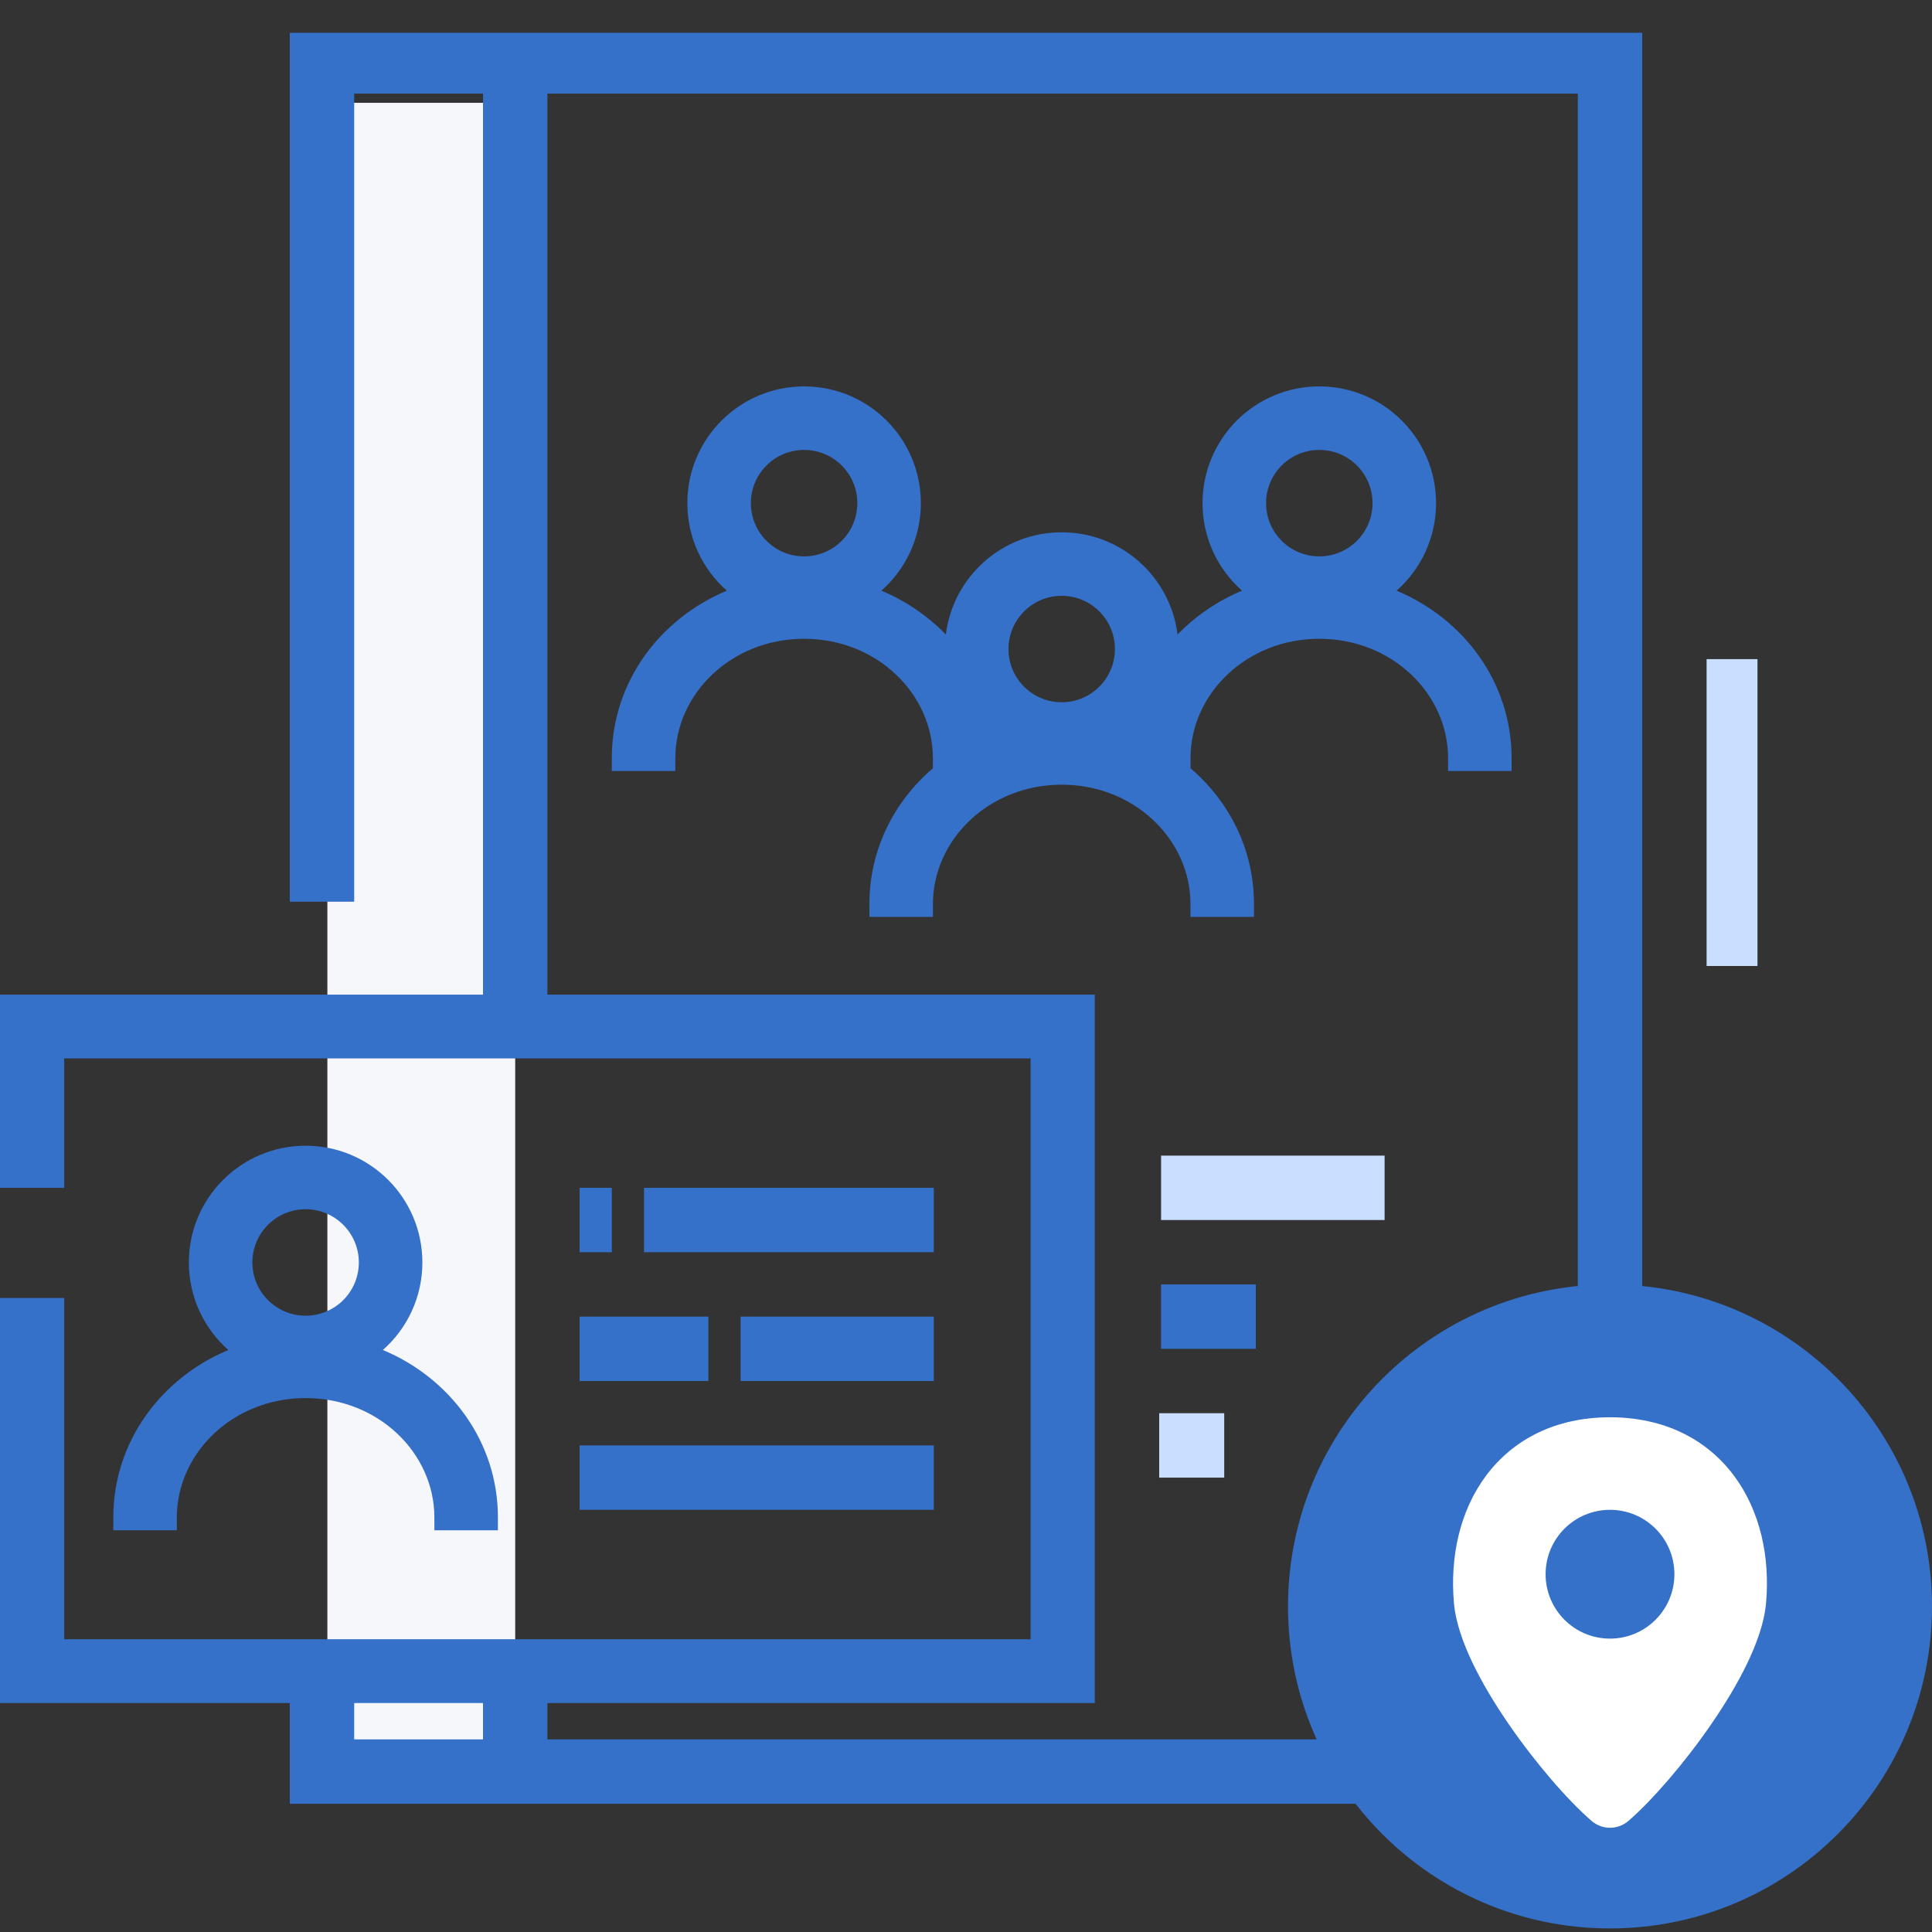
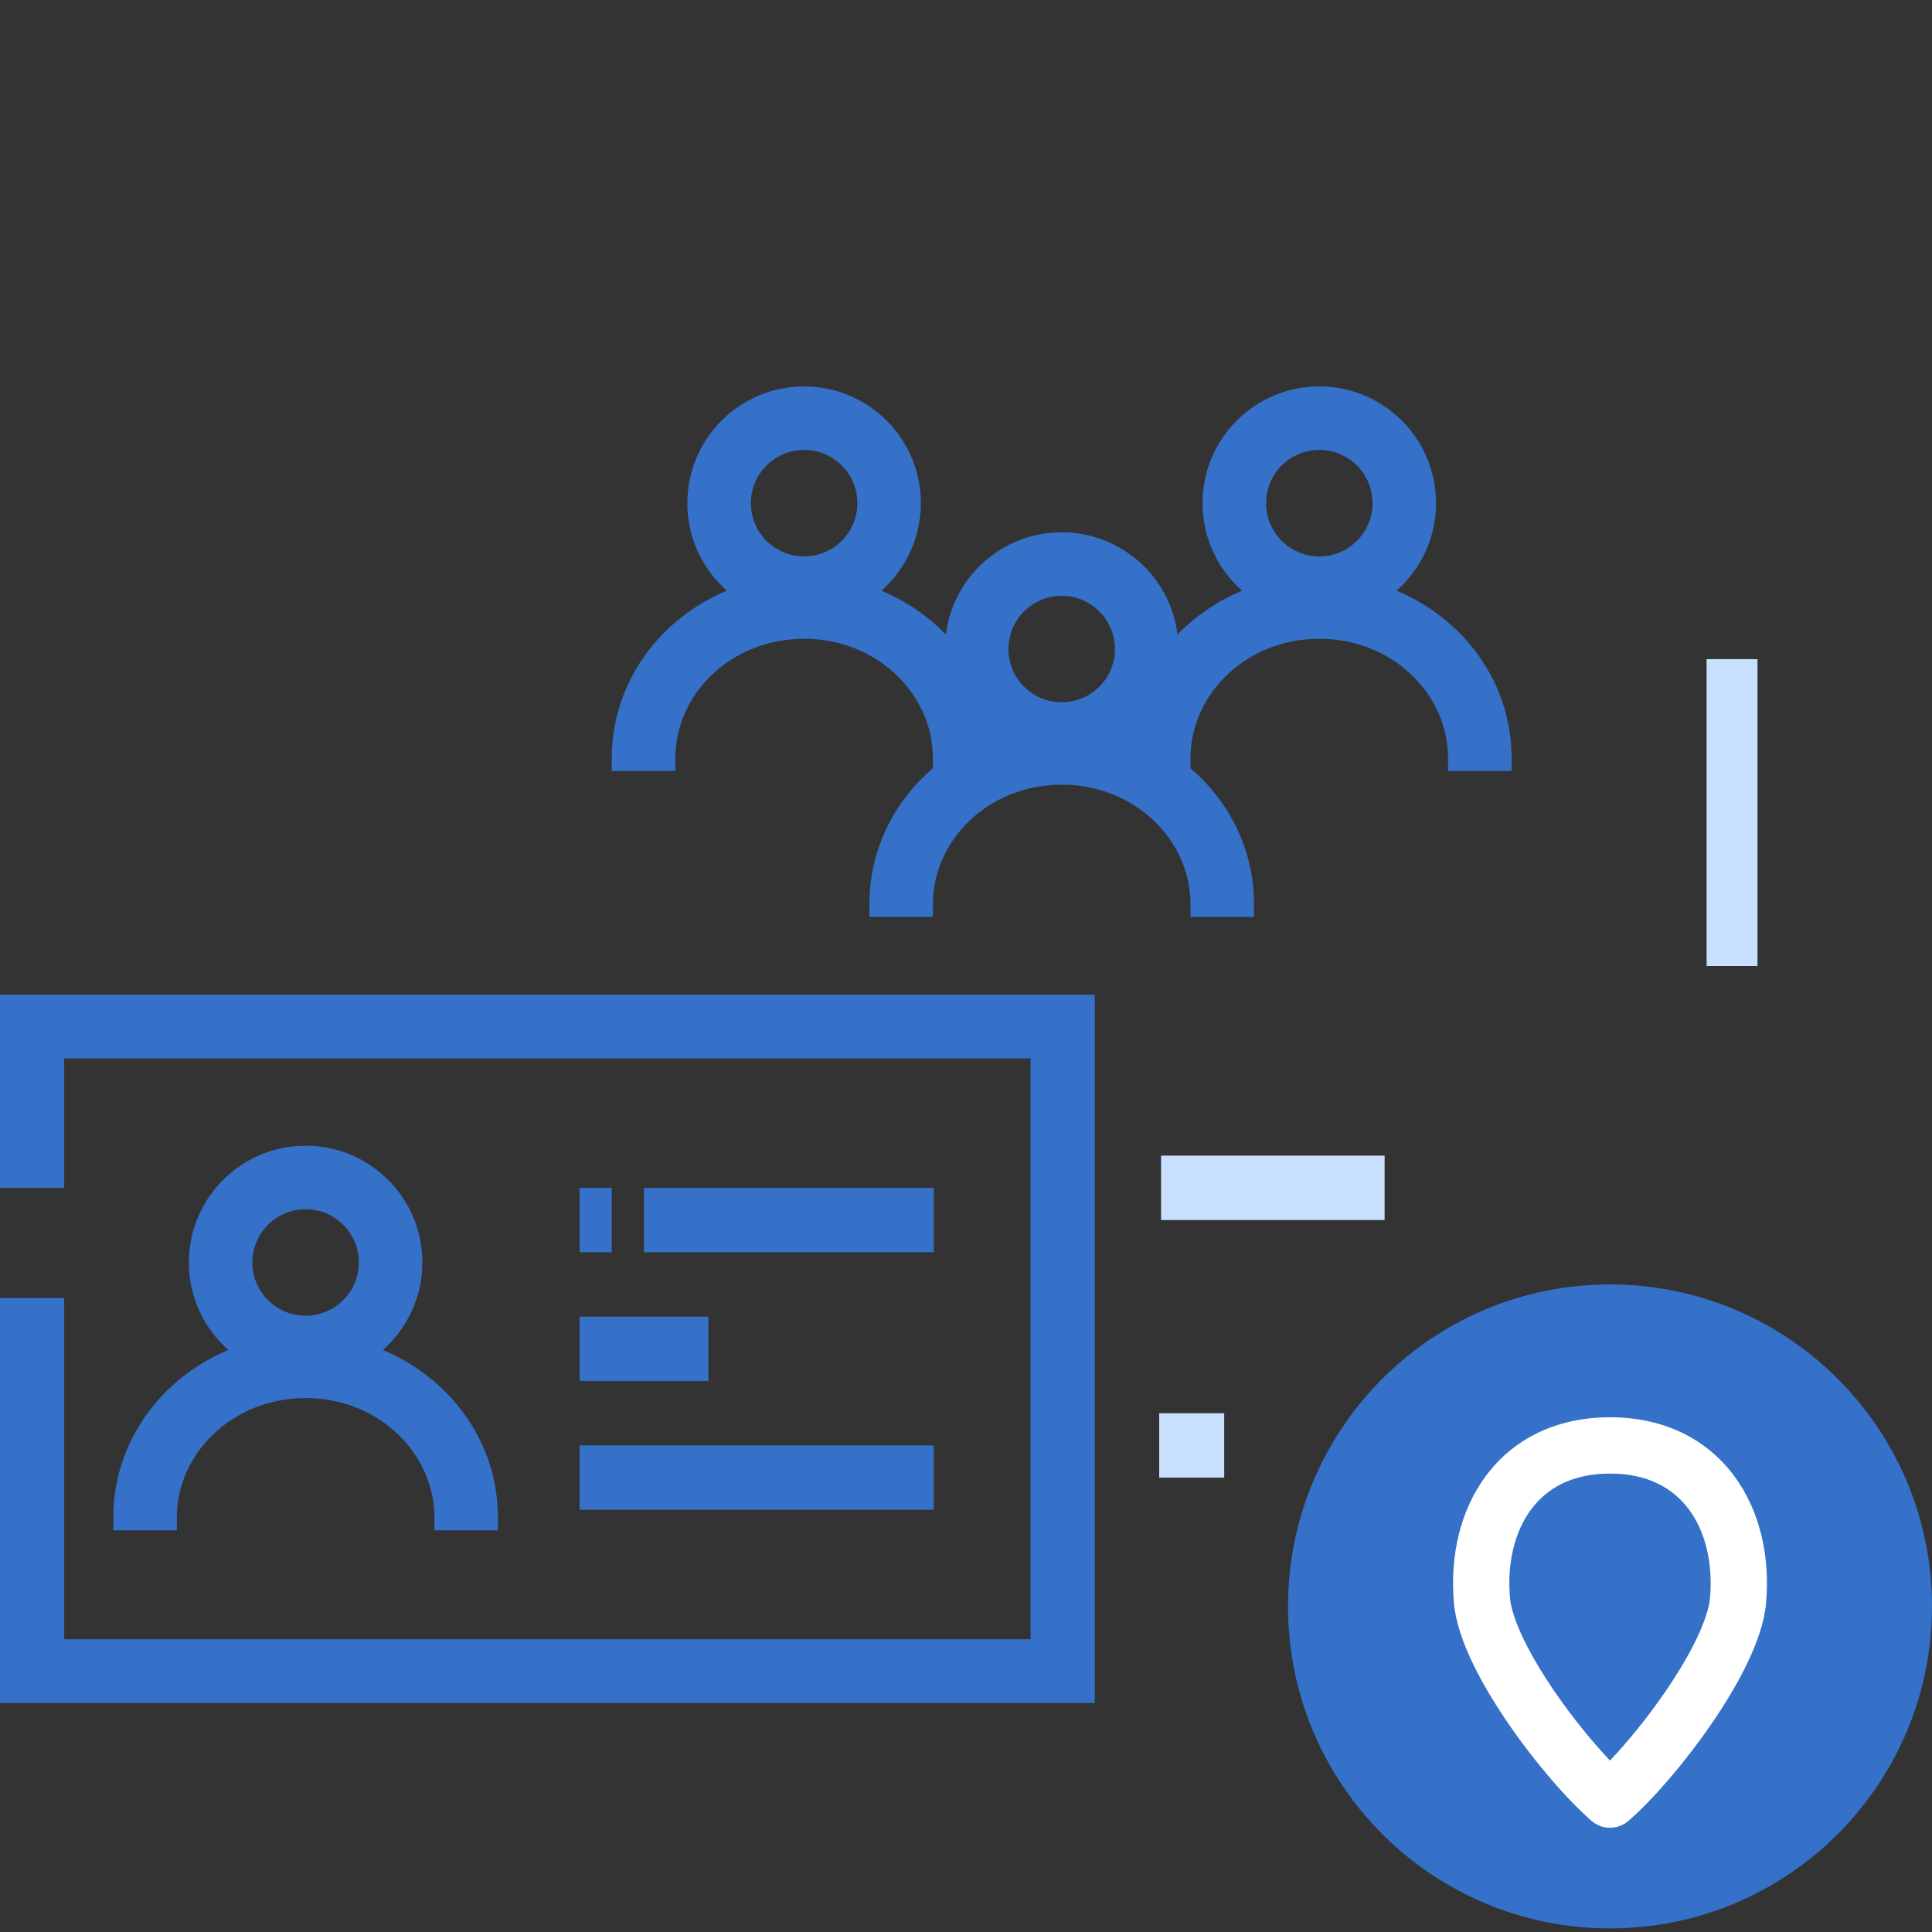
<svg xmlns="http://www.w3.org/2000/svg" width="60" height="60" viewBox="0 0 60 60" fill="none">
  <rect x="0" y="0" width="60" height="60" fill="#333333" stroke="none" />
-   <path d="M10.167 3.193H16V55.696H10.167V3.193Z" fill="#F5F7FA" />
-   <path fill-rule="evenodd" clip-rule="evenodd" d="M9 1.018H51V56.018H9V51.604H11V54.018H15V51.604H17V54.018H49V2.907H17V31.66H15V2.907H11V28.003H9L9 1.018Z" fill="#3570C9" />
  <path fill-rule="evenodd" clip-rule="evenodd" d="M43 37.889H36.058V35.889H43V37.889Z" fill="#C9DFFF" />
  <rect x="36" y="43.889" width="2.019" height="2" fill="#C9DFFF" />
-   <rect x="36.058" y="39.889" width="2.942" height="2" fill="#3570C9" />
  <path fill-rule="evenodd" clip-rule="evenodd" d="M19 23.944H20.973V23.544C20.973 21.552 22.707 19.838 24.972 19.838C27.237 19.838 28.971 21.552 28.971 23.544V23.859C27.767 24.889 27 26.383 27 28.075V28.475H28.973V28.075C28.973 26.083 30.707 24.369 32.972 24.369C35.237 24.369 36.971 26.083 36.971 28.075V28.475H38.944V28.075C38.944 26.383 38.177 24.889 36.973 23.859V23.544C36.973 21.552 38.707 19.838 40.972 19.838C43.237 19.838 44.971 21.552 44.971 23.544V23.944H46.944V23.544C46.944 21.187 45.455 19.215 43.372 18.344C44.124 17.68 44.598 16.708 44.598 15.626C44.598 13.623 42.974 12 40.972 12C38.969 12 37.346 13.623 37.346 15.626C37.346 16.708 37.82 17.68 38.572 18.344C37.811 18.662 37.129 19.128 36.57 19.705C36.348 17.916 34.822 16.531 32.972 16.531C31.122 16.531 29.596 17.916 29.374 19.705C28.815 19.128 28.133 18.662 27.372 18.344C28.124 17.68 28.598 16.708 28.598 15.626C28.598 13.623 26.974 12 24.972 12C22.97 12 21.346 13.623 21.346 15.626C21.346 16.708 21.82 17.68 22.572 18.344C20.489 19.215 19 21.187 19 23.544V23.944ZM26.625 15.626C26.625 16.539 25.885 17.279 24.972 17.279C24.059 17.279 23.319 16.539 23.319 15.626C23.319 14.713 24.059 13.973 24.972 13.973C25.885 13.973 26.625 14.713 26.625 15.626ZM42.625 15.626C42.625 16.539 41.885 17.279 40.972 17.279C40.059 17.279 39.319 16.539 39.319 15.626C39.319 14.713 40.059 13.973 40.972 13.973C41.885 13.973 42.625 14.713 42.625 15.626ZM32.972 21.809C33.885 21.809 34.625 21.069 34.625 20.157C34.625 19.244 33.885 18.504 32.972 18.504C32.059 18.504 31.319 19.244 31.319 20.157C31.319 21.069 32.059 21.809 32.972 21.809Z" fill="#3570C9" />
  <path fill-rule="evenodd" clip-rule="evenodd" d="M1.994 32.87V36.889H0V30.889H34V52.889H0V40.31H1.994V50.908H32.006V32.87H1.994Z" fill="#3570C9" />
  <path d="M20 36.889H29V38.889H20V36.889Z" fill="#3570C9" />
  <path d="M18 36.889H19V38.889H18V36.889Z" fill="#3570C9" />
  <path d="M18 40.889H22V42.889H18V40.889Z" fill="#3570C9" />
  <path d="M18 44.889H29V46.889H18V44.889Z" fill="#3570C9" />
-   <path d="M23 40.889H29V42.889H23V40.889Z" fill="#3570C9" />
  <path fill-rule="evenodd" clip-rule="evenodd" d="M3.519 47.525H5.492V47.125C5.492 45.133 7.226 43.419 9.491 43.419C11.756 43.419 13.49 45.133 13.49 47.125V47.525H15.463V47.125C15.463 44.768 13.974 42.796 11.891 41.925C12.643 41.261 13.117 40.289 13.117 39.207C13.117 37.204 11.494 35.581 9.491 35.581C7.489 35.581 5.865 37.204 5.865 39.207C5.865 40.289 6.339 41.261 7.091 41.925C5.008 42.796 3.519 44.768 3.519 47.125V47.525ZM11.144 39.207C11.144 40.12 10.404 40.86 9.491 40.86C8.578 40.86 7.838 40.12 7.838 39.207C7.838 38.294 8.578 37.554 9.491 37.554C10.404 37.554 11.144 38.294 11.144 39.207Z" fill="#3570C9" />
  <path d="M60 49.889C60 55.412 55.523 59.889 50 59.889C44.477 59.889 40 55.412 40 49.889C40 44.366 44.477 39.889 50 39.889C55.523 39.889 60 44.366 60 49.889Z" fill="#3570C9" />
-   <path d="M46.024 49.701C46.184 51.527 48.675 54.743 50 55.889C51.325 54.743 53.816 51.527 53.976 49.701C54.197 47.181 52.872 44.889 50 44.889C47.128 44.889 45.803 47.181 46.024 49.701Z" fill="white" />
  <path fill-rule="evenodd" clip-rule="evenodd" d="M47.553 46.873C47.046 47.552 46.798 48.528 46.894 49.625C46.921 49.929 47.056 50.362 47.314 50.899C47.566 51.423 47.908 51.993 48.295 52.555C48.853 53.366 49.475 54.123 50 54.675C50.525 54.123 51.147 53.366 51.705 52.555C52.092 51.993 52.434 51.423 52.686 50.899C52.944 50.362 53.079 49.929 53.106 49.625C53.202 48.528 52.954 47.552 52.448 46.873C51.96 46.22 51.178 45.763 50 45.763C48.822 45.763 48.04 46.22 47.553 46.873ZM46.152 45.827C46.99 44.704 48.306 44.015 50 44.015C51.694 44.015 53.01 44.704 53.849 45.827C54.667 46.924 54.972 48.354 54.847 49.778C54.794 50.387 54.557 51.041 54.262 51.656C53.96 52.284 53.567 52.932 53.145 53.545C52.309 54.761 51.307 55.914 50.572 56.55C50.243 56.834 49.757 56.834 49.428 56.55C48.693 55.914 47.691 54.761 46.855 53.545C46.433 52.932 46.04 52.284 45.738 51.656C45.443 51.041 45.206 50.387 45.153 49.778C45.028 48.354 45.333 46.924 46.152 45.827Z" fill="white" />
  <path d="M52 48.889C52 49.993 51.105 50.889 50 50.889C48.895 50.889 48 49.993 48 48.889C48 47.784 48.895 46.889 50 46.889C51.105 46.889 52 47.784 52 48.889Z" fill="#3570C9" />
  <path fill-rule="evenodd" clip-rule="evenodd" d="M54.58 30L54.58 20.47L53 20.47L53 30L54.58 30Z" fill="#C9DFFF" />
</svg>